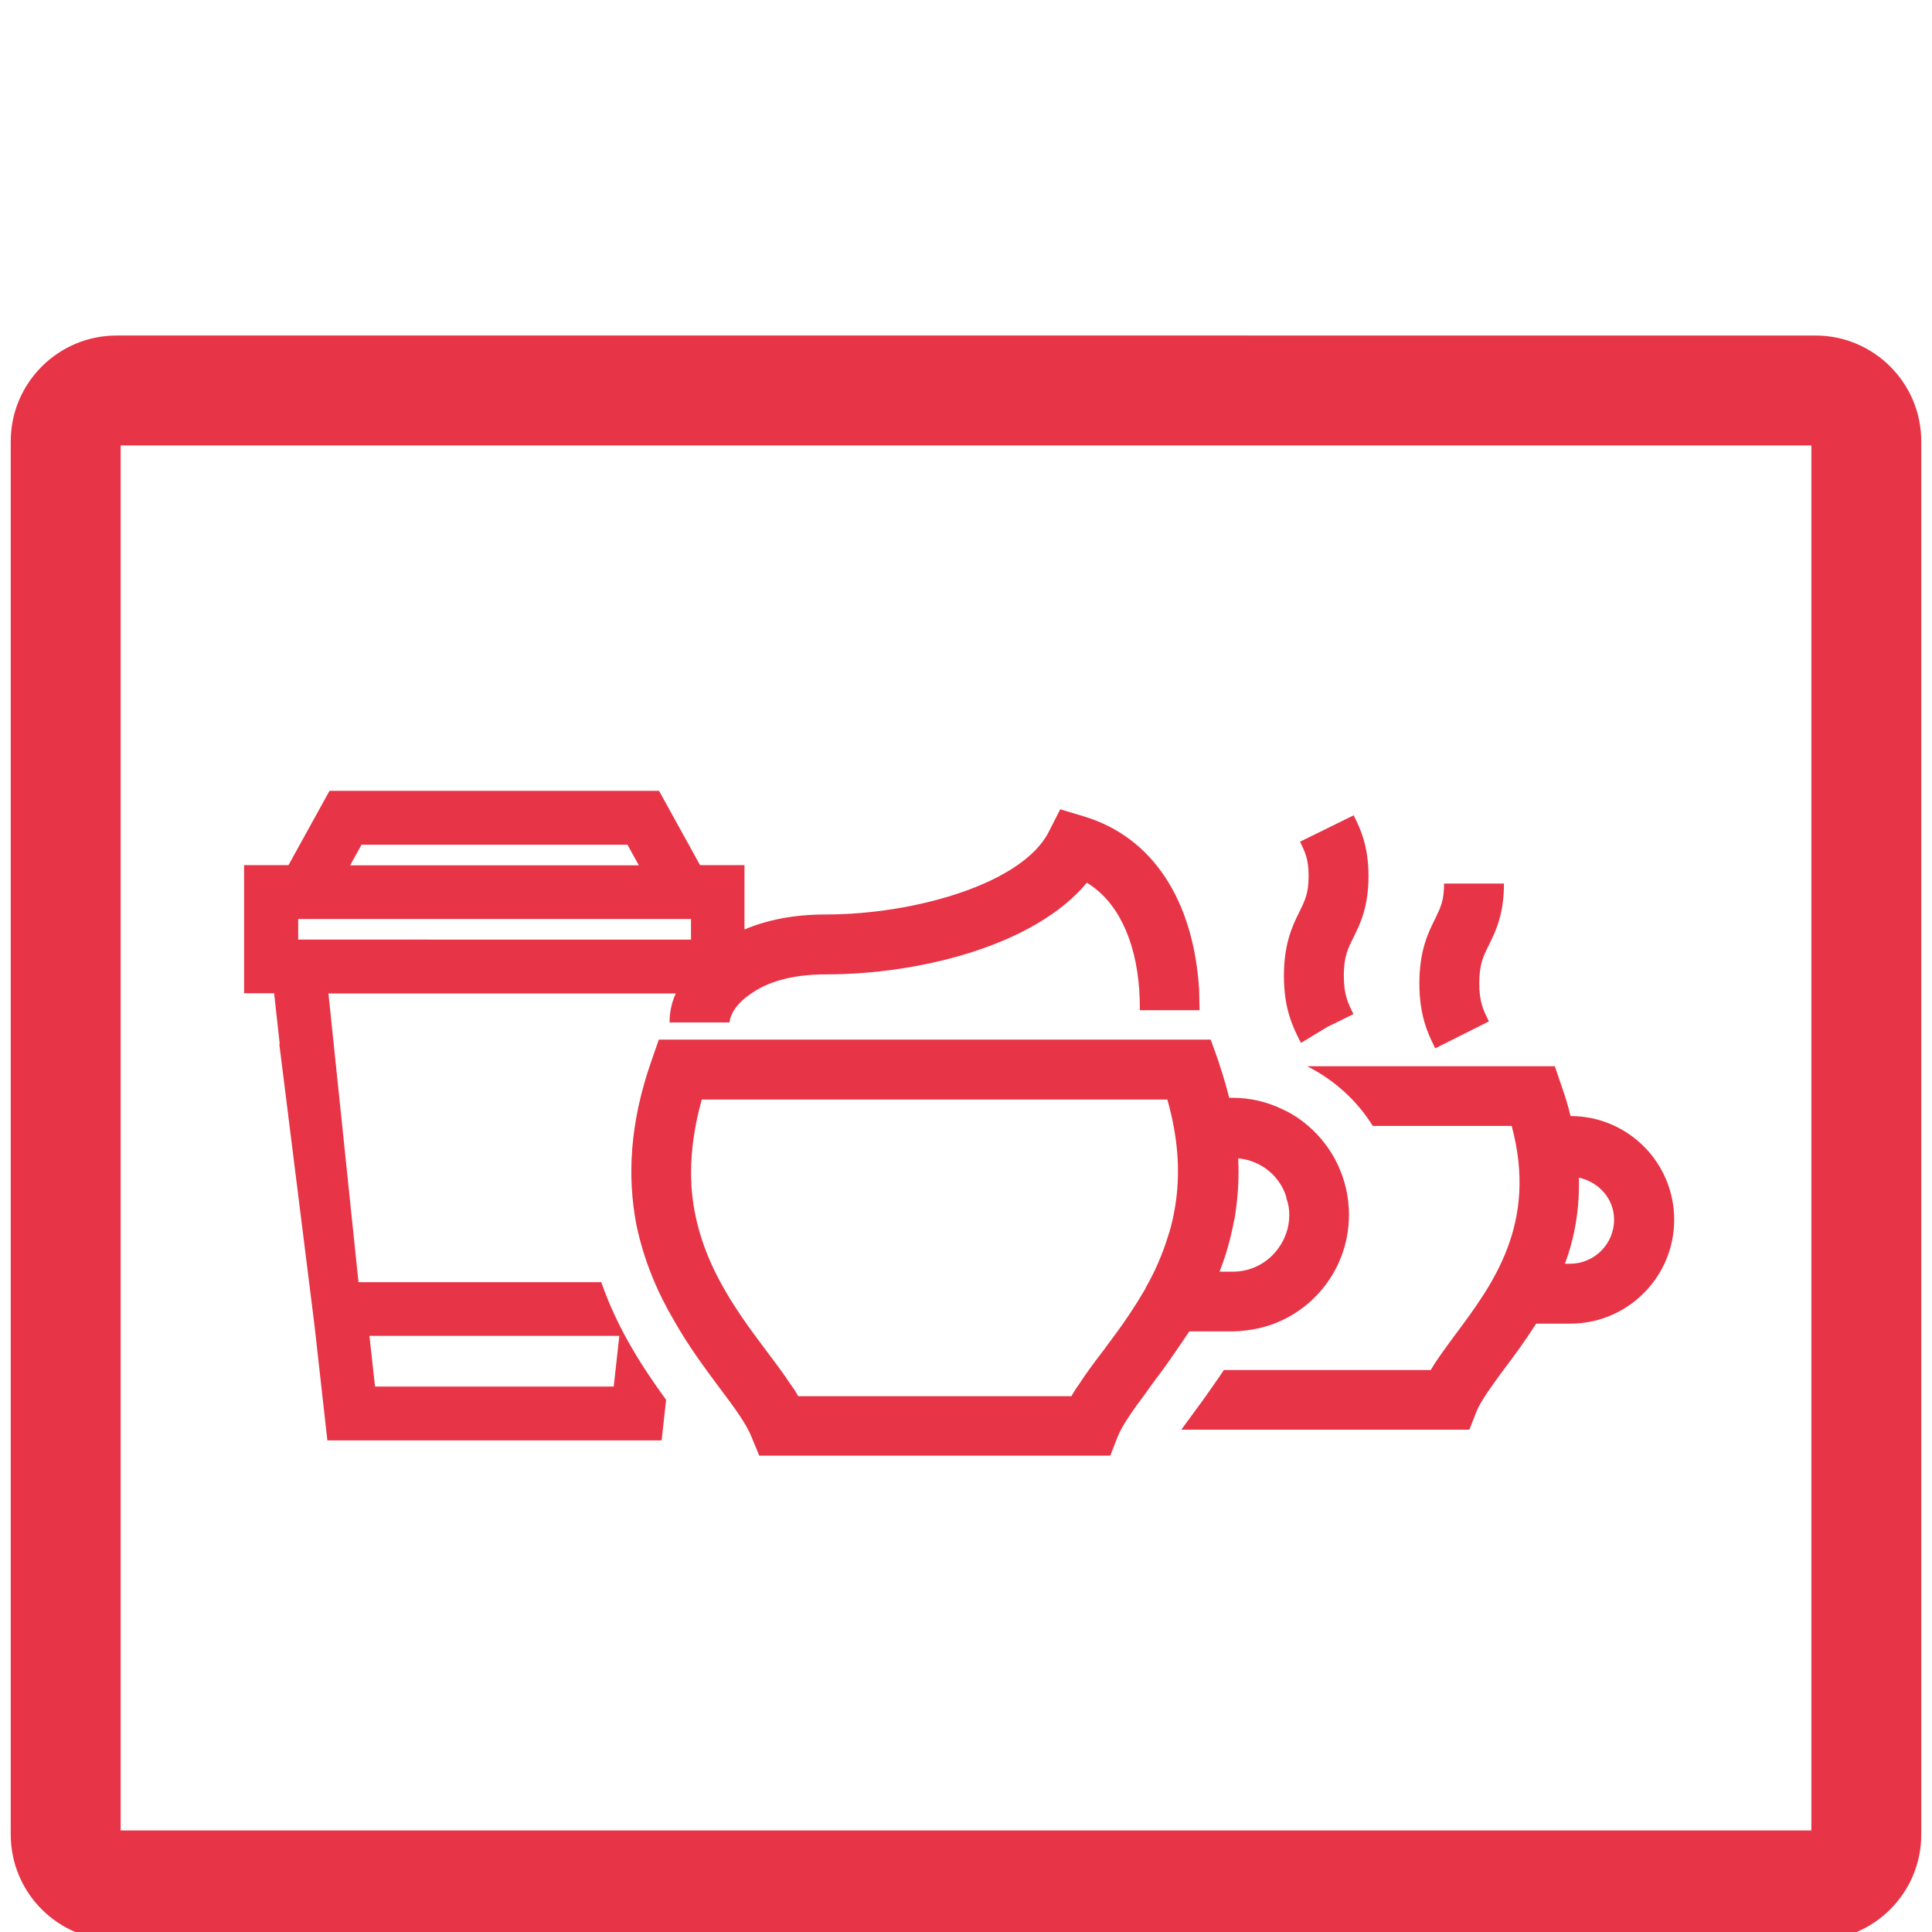
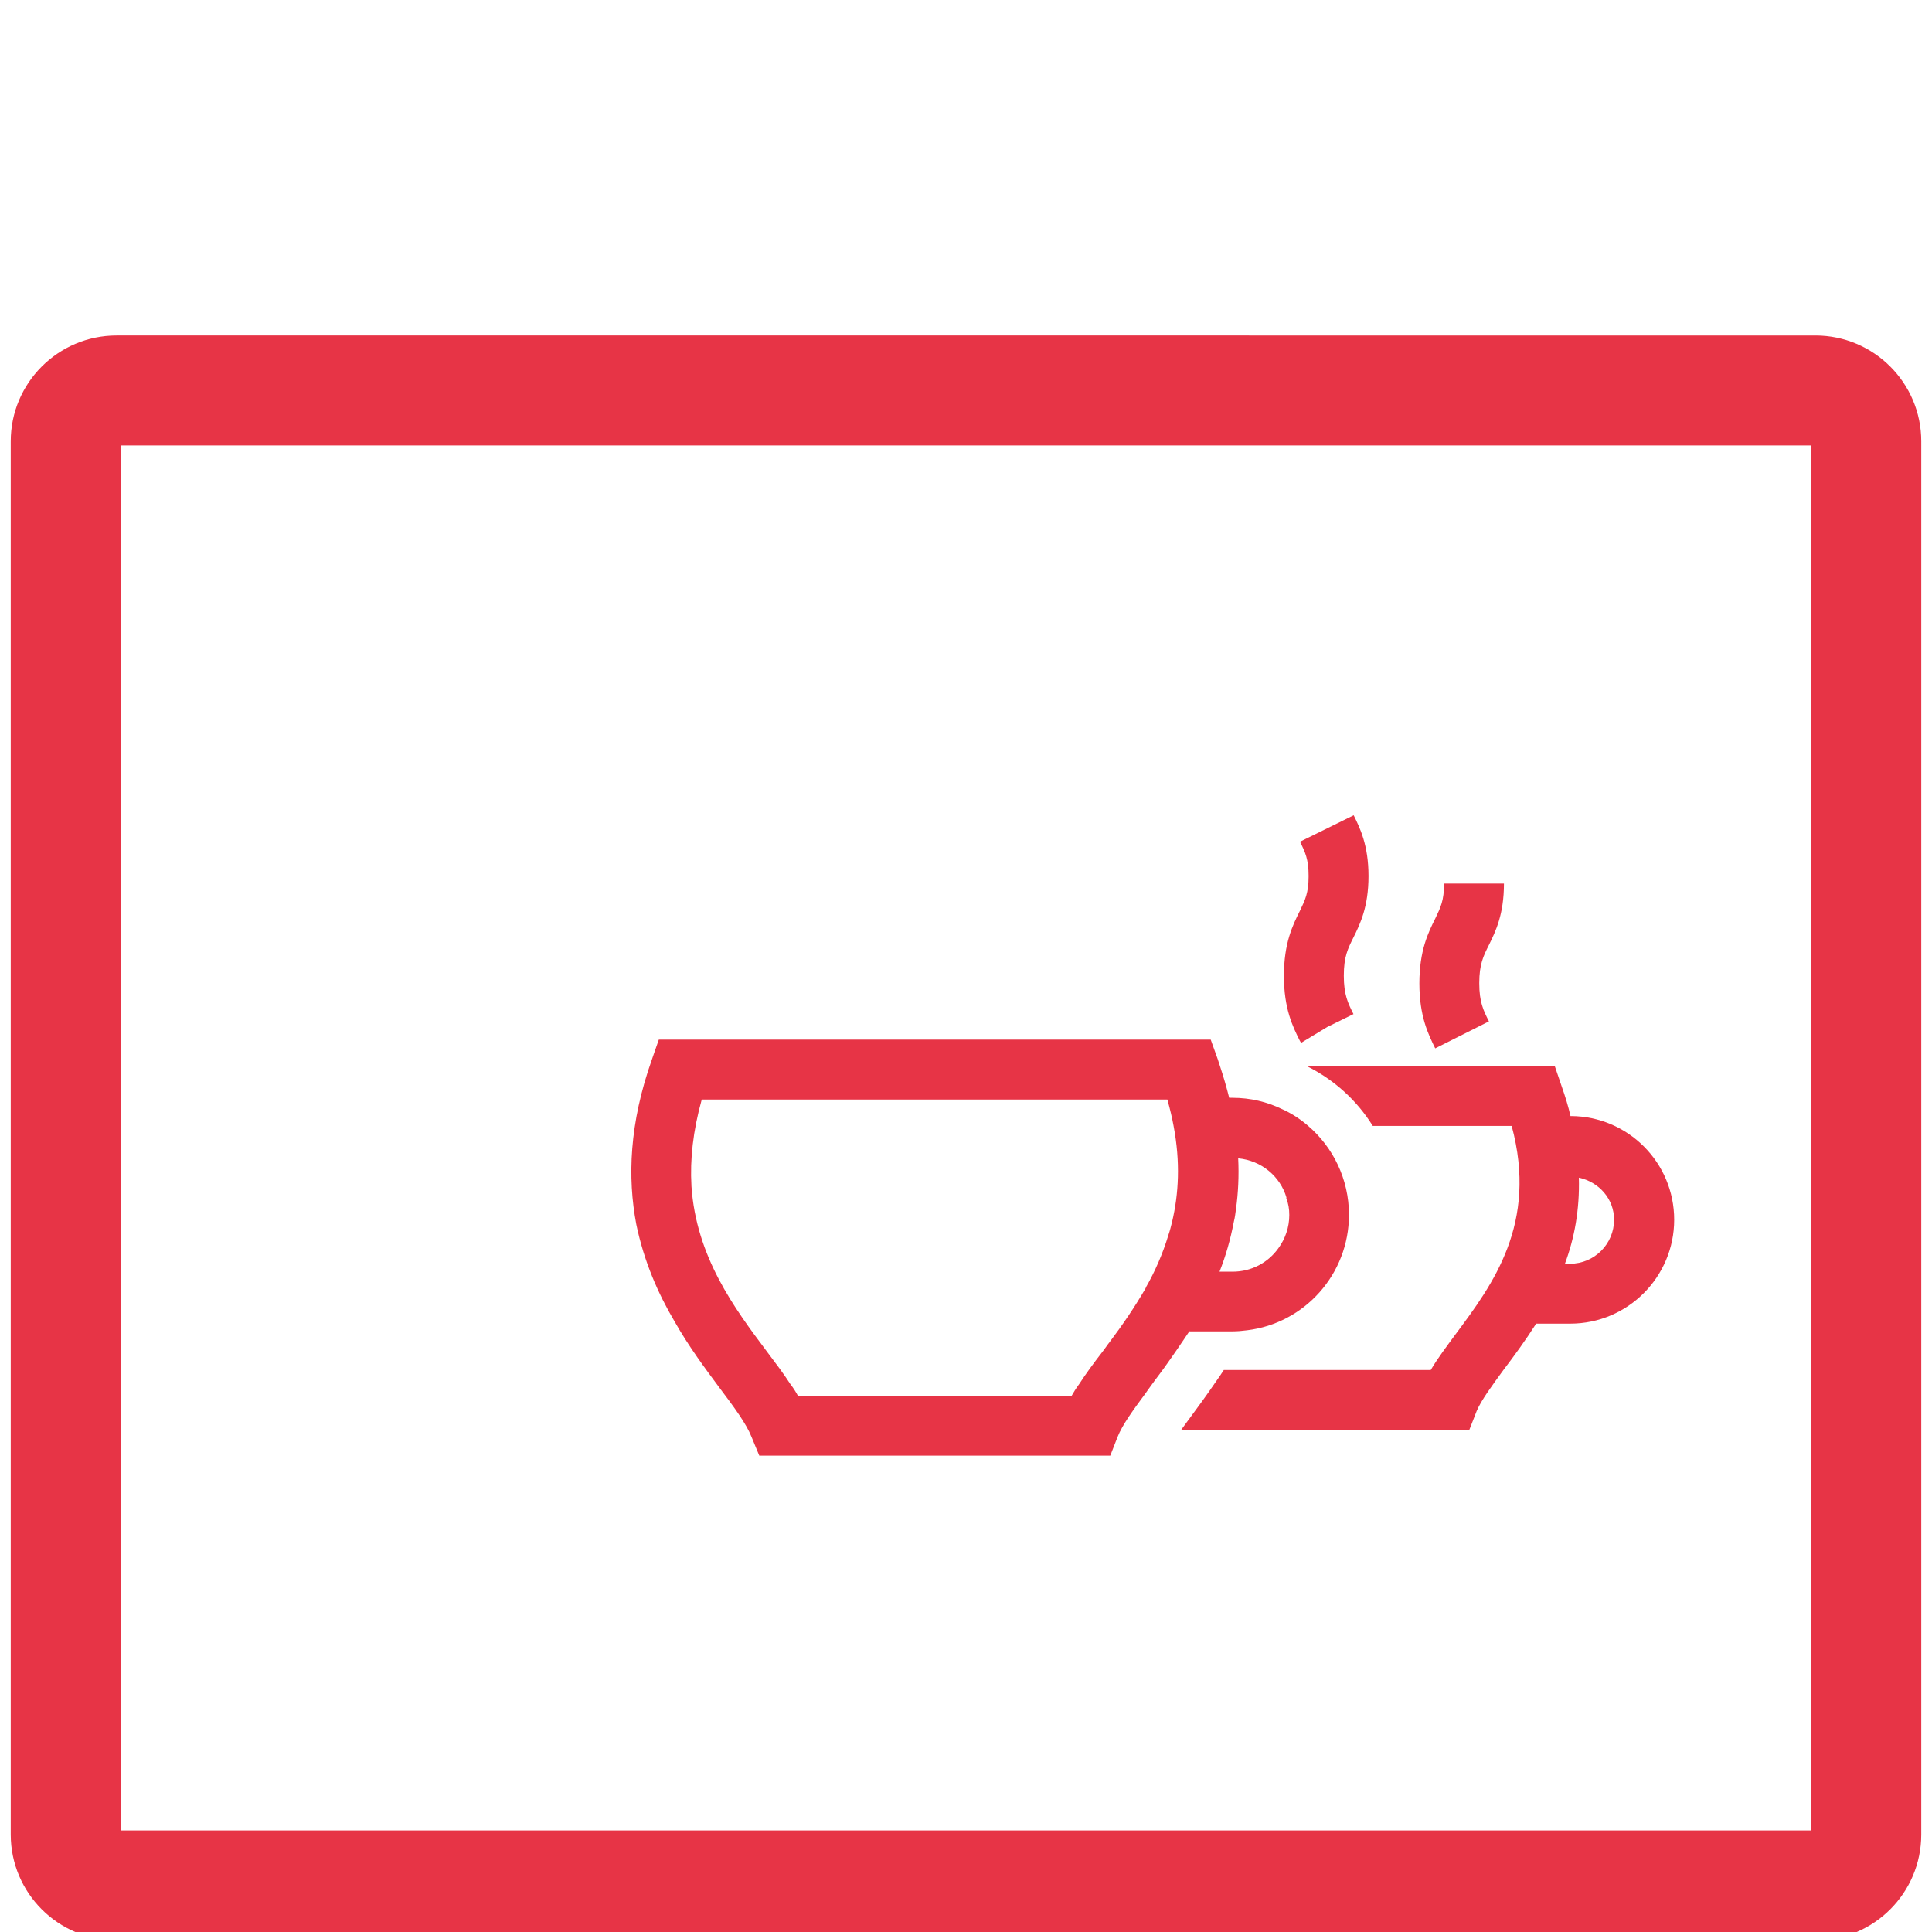
<svg xmlns="http://www.w3.org/2000/svg" id="Ebene_1" viewBox="0 0 90 90">
  <defs>
    <style>.cls-1{fill:#e73446;}</style>
  </defs>
  <path class="cls-1" d="M84.57,90.39H5.43c-2.72,0-4.93-2.21-4.93-4.93V20.56c0-2.72,2.21-4.93,4.93-4.93H84.57c2.72,0,4.93,2.21,4.93,4.93V85.46c0,2.72-2.21,4.93-4.93,4.93ZM5.62,85.27H84.38V20.75H5.62V85.27Z" />
  <g>
    <path class="cls-1" d="M73.16,51.99s0,0,0,0c-.1-.44-.24-.9-.41-1.38l-.32-.94h-11.54c1.26,.63,2.32,1.59,3.06,2.78h6.47c1.23,4.56-.89,7.39-2.61,9.7-.44,.6-.85,1.14-1.16,1.67h-9.64c-.12,.19-.24,.36-.36,.53-.43,.63-.84,1.19-1.21,1.69-.12,.17-.27,.36-.41,.56h13.42l.34-.87c.21-.5,.72-1.19,1.26-1.93,.48-.63,1-1.34,1.51-2.14h1.59c2.67,0,4.84-2.17,4.84-4.84s-2.16-4.82-4.81-4.83Zm-.02,6.88h-.24s0,0,0,0c.44-1.18,.69-2.51,.65-4.01,.93,.2,1.64,.98,1.64,1.96,0,1.13-.92,2.05-2.05,2.05Z" />
    <path class="cls-1" d="M60.61,48.58l1.22-.74,1.22-.6c-.26-.52-.45-.9-.45-1.79s.19-1.26,.45-1.78c.31-.63,.7-1.42,.7-2.86s-.4-2.24-.69-2.83l-2.5,1.23c.24,.49,.4,.81,.4,1.6s-.16,1.11-.41,1.63c-.33,.66-.74,1.49-.74,3.02s.41,2.36,.74,3.02l.06,.1Z" />
    <path class="cls-1" d="M66.87,48.83l2.49-1.25c-.26-.52-.45-.9-.45-1.78s.19-1.26,.45-1.78c.31-.63,.7-1.42,.7-2.86h-2.79c0,.79-.16,1.11-.41,1.63-.33,.66-.74,1.49-.74,3.02s.41,2.36,.74,3.03h0Z" />
-     <path class="cls-1" d="M16.7,59.73l-1.4-13.45H31.48c-.21,.46-.29,.92-.29,1.35h2.8c0-.29,.27-.87,1.01-1.35,.7-.5,1.81-.89,3.48-.89,4.37,0,9.73-1.35,12.15-4.27,1.4,.85,2.27,2.61,2.44,4.98,.02,.31,.03,.63,.03,.96h2.78c0-.32-.02-.65-.02-.96-.26-4.18-2.18-7.1-5.34-8.06l-1.13-.34-.53,1.04c-1.21,2.42-6.25,3.86-10.39,3.86-1.5,0-2.76,.26-3.79,.7v-3h-2.07l-1.91-3.46H15.35l-1.91,3.46h-2.07v5.97h1.4l.26,2.36h-.02l1.64,13.11,.6,5.36h15.57l.21-1.89c-1.02-1.4-2.24-3.23-3.02-5.48h-11.3Zm.14-20.38h12.39l.53,.96h-13.45l.53-.96Zm-2.95,4.42v-.96h18.3v.96H13.88Zm14.71,20.82h-11.13l-.26-2.36h11.64l-.26,2.36Z" />
    <path class="cls-1" d="M55.41,62.02h2c.22,0,.46-.02,.68-.05,2.68-.32,4.75-2.61,4.75-5.38,0-1.67-.75-3.16-1.91-4.15-.36-.31-.77-.58-1.2-.77-.7-.34-1.48-.53-2.32-.53h-.15c-.12-.48-.26-.97-.43-1.48-.03-.1-.07-.21-.1-.31l-.19-.53-.14-.39H30.69l-.22,.63-.1,.29c-1.06,2.99-1.14,5.51-.73,7.68,.36,1.74,1.02,3.24,1.79,4.54,.67,1.18,1.42,2.18,2.08,3.07,.68,.9,1.26,1.69,1.5,2.3l.36,.87h16.35l.34-.87c.22-.56,.73-1.26,1.33-2.07,.05-.07,.1-.15,.17-.24,.27-.38,.58-.77,.87-1.19,.22-.31,.44-.63,.67-.97,.1-.15,.21-.31,.31-.46Zm4.51-6.23v.02c.1,.26,.14,.51,.14,.79,0,.58-.19,1.11-.51,1.55-.48,.67-1.25,1.09-2.13,1.09h-.61c.29-.73,.51-1.5,.67-2.34,.05-.19,.07-.39,.1-.6,.1-.73,.14-1.52,.1-2.34,1.08,.1,1.96,.84,2.25,1.83Zm-6.54,4.2c-.53,.92-1.11,1.76-1.69,2.53-.12,.15-.22,.31-.34,.46-.41,.53-.77,1.02-1.08,1.5-.14,.19-.26,.38-.36,.56h-12.73c-.1-.19-.22-.38-.36-.56-.31-.48-.68-.97-1.08-1.5-1.54-2.05-3.31-4.44-3.53-7.73v-.02c-.07-1.21,.07-2.54,.48-4.01h21.69c.12,.43,.22,.84,.29,1.23,.32,1.69,.24,3.16-.07,4.47-.05,.2-.1,.41-.17,.61-.27,.89-.63,1.71-1.06,2.46Z" />
  </g>
</svg>